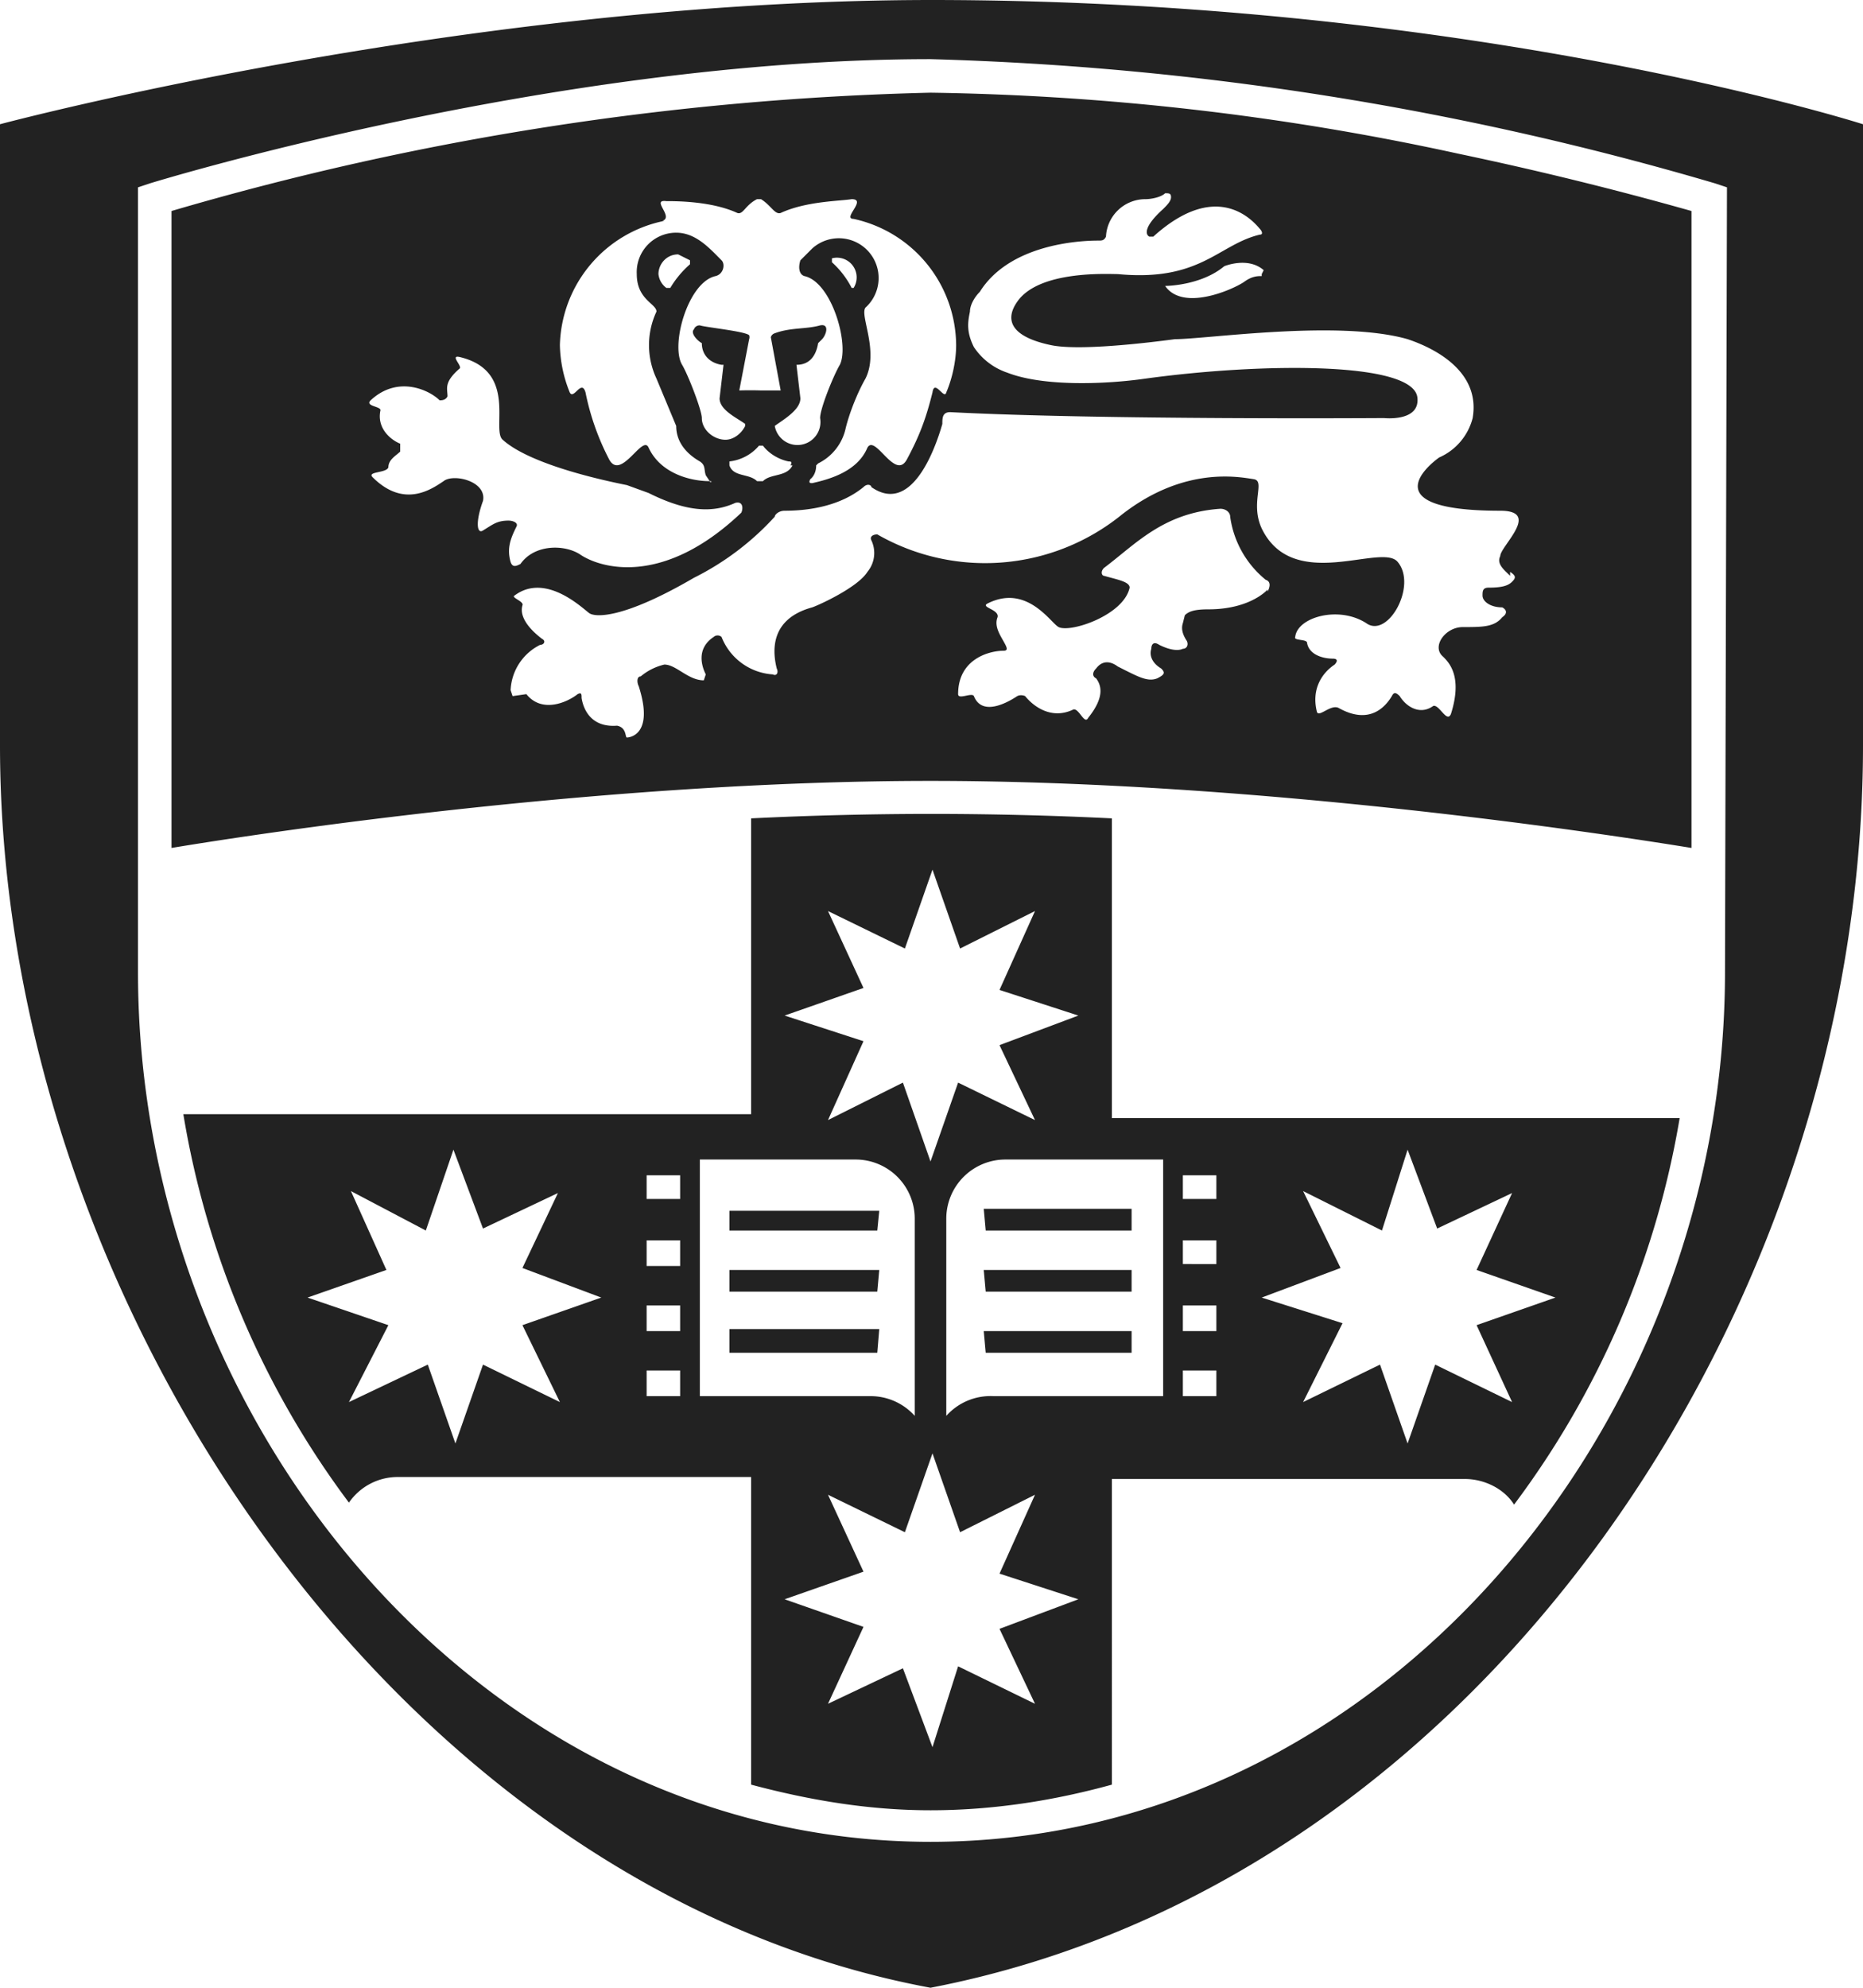
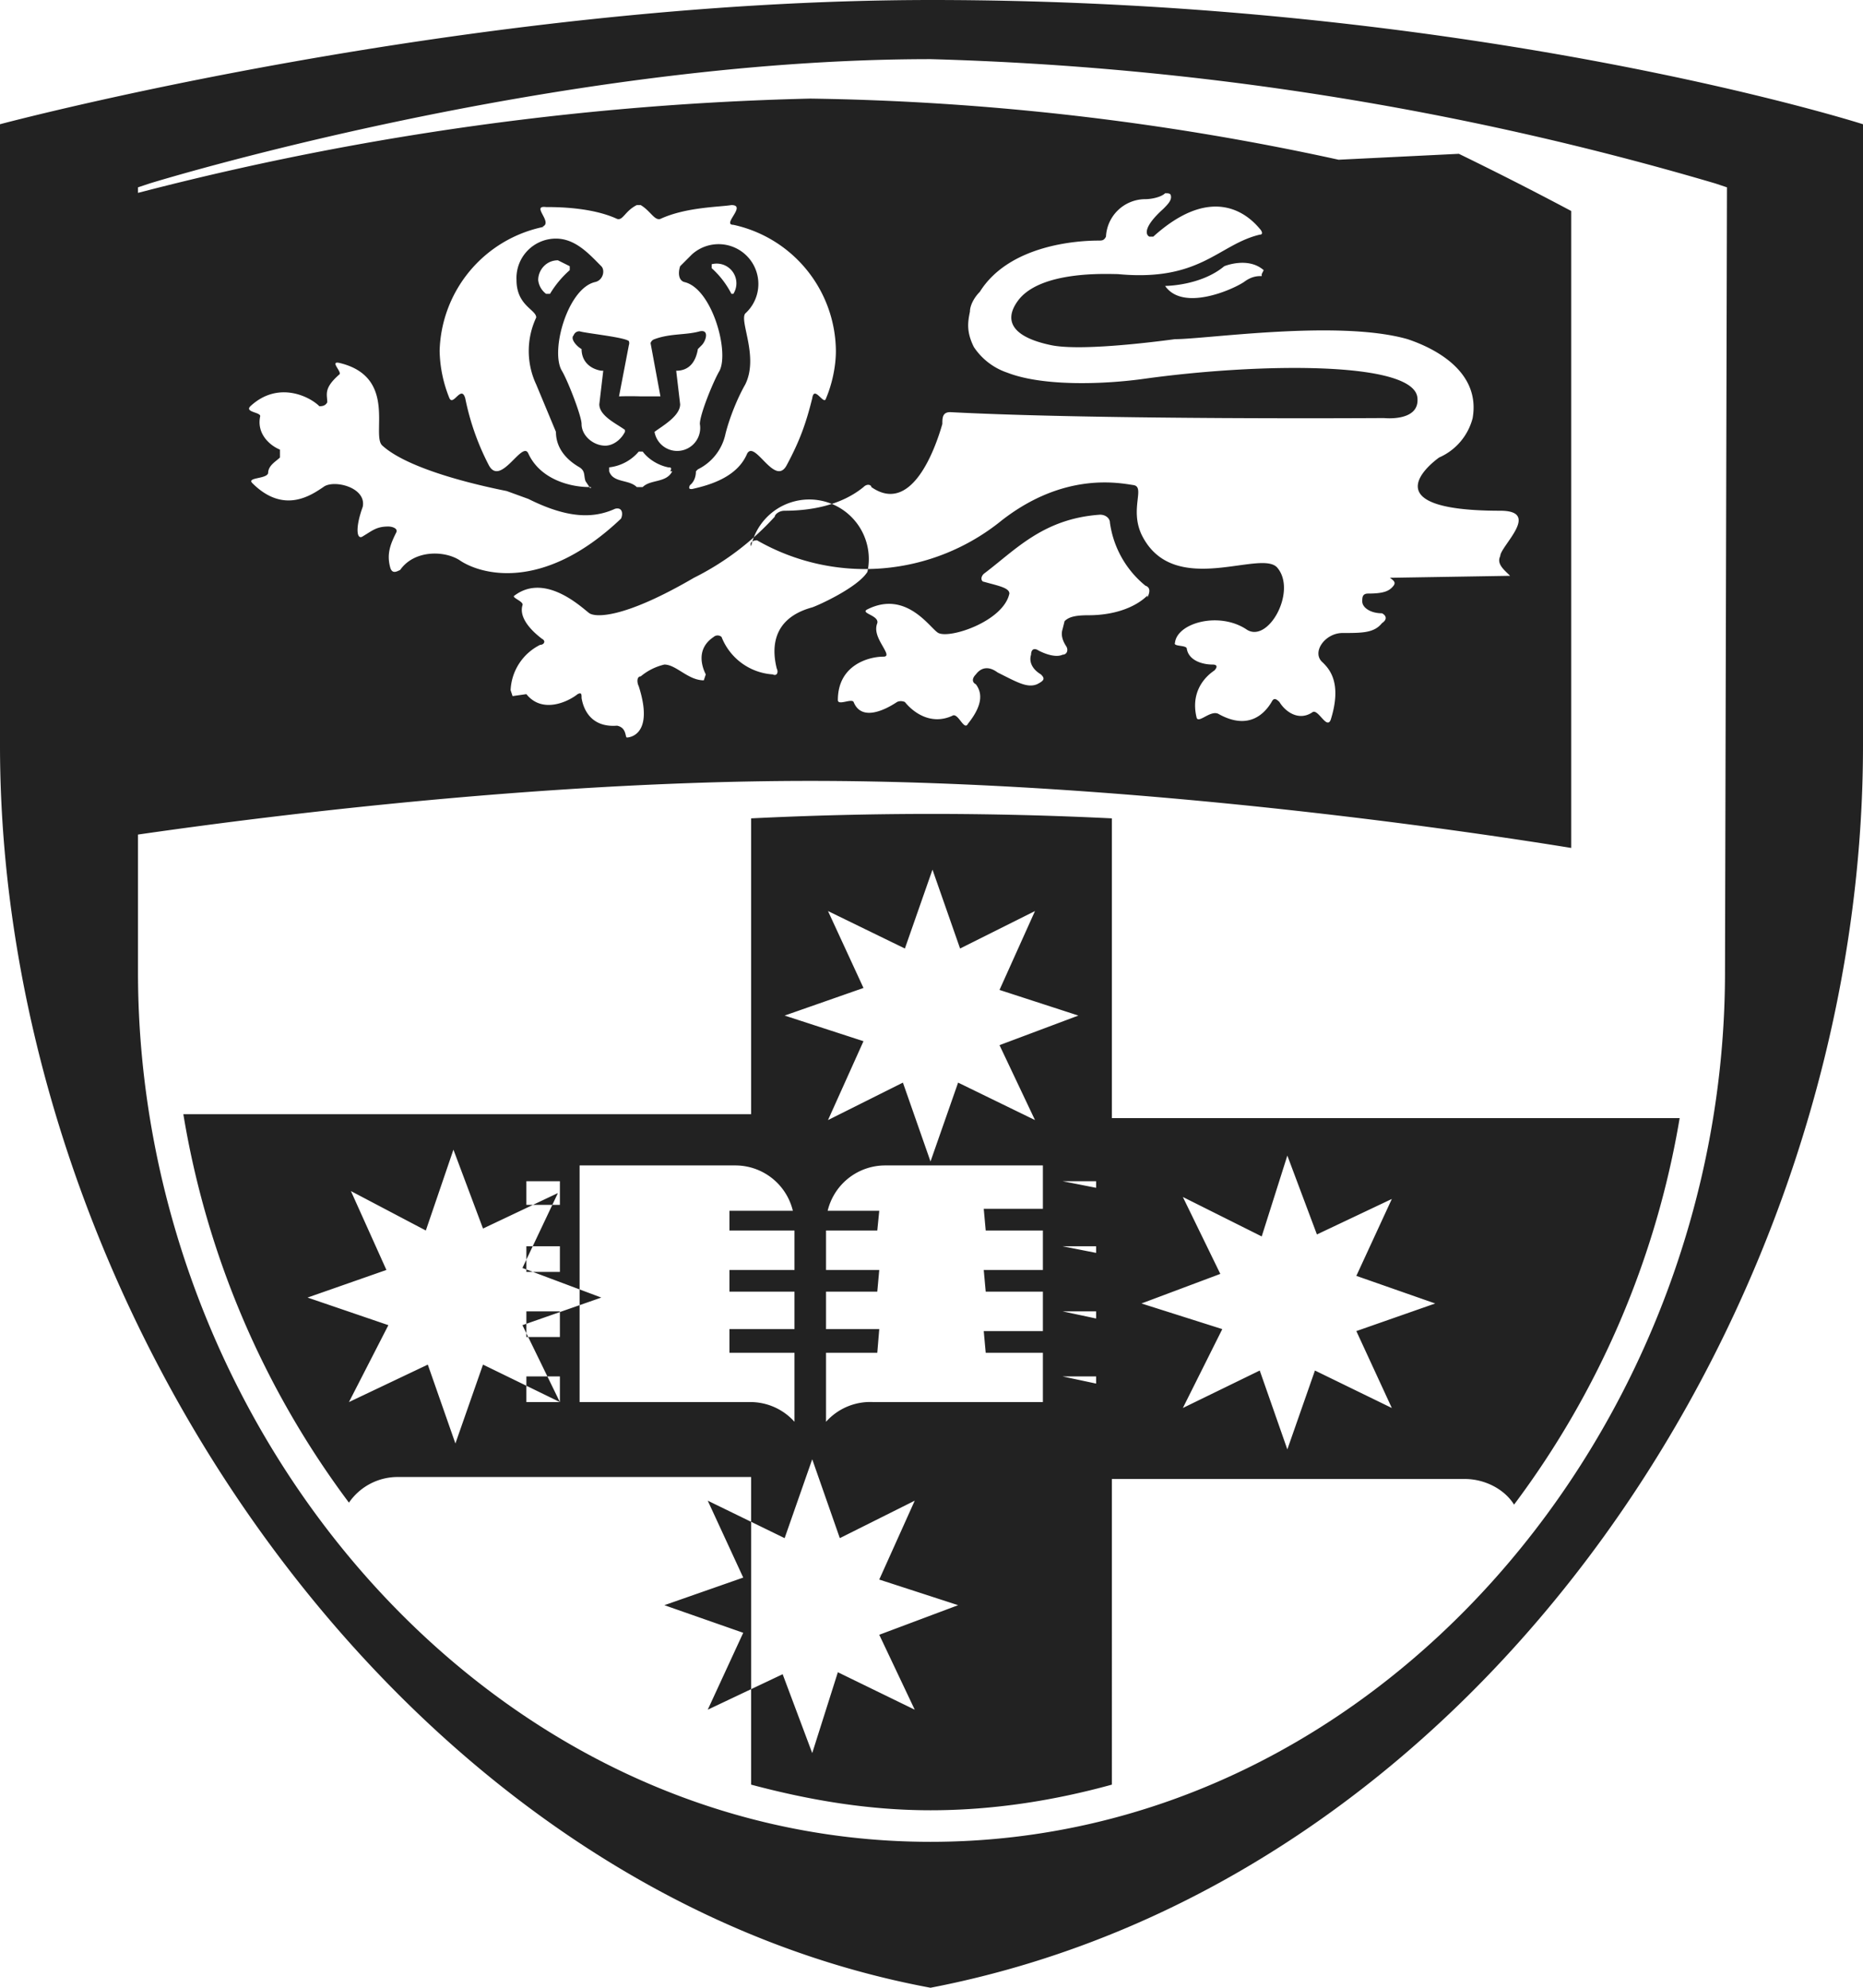
<svg xmlns="http://www.w3.org/2000/svg" viewBox="0 0 94.5 100.8">
-   <path fill="#222" d="M50 65.5h7.4v-1.1h-7.5zm0 3.1h7.4v-1.1h-7.5zm0-6.2h7.4v-1.1h-7.5zm-5.4 2H37v1.1h7.5zm0 3H37v1.2h7.5zm0-6H37v1h7.5zm11.8-19.9a185.7 185.7 0 0 0-18.3 0v15H9.3a45.1 45.1 0 0 0 8.4 19.7 3 3 0 0 1 2.5-1.3h17.9v15.6c3 .8 6 1.3 9.1 1.3v.1-.1c3.2 0 6.3-.5 9.2-1.3V75h17.9c1 0 2 .5 2.5 1.3a45.1 45.1 0 0 0 8.4-19.6H56.4ZM42 46.2l3.9 1.9 1.4-4 1.4 4 3.8-1.9-1.8 4 4 1.3-4 1.5 1.8 3.8-3.9-1.9-1.4 4-1.4-4-3.8 1.9 1.8-4-4-1.3 4-1.4zM28.4 71.1l-3.9-1.9-1.4 4-1.4-4-4 1.9 2-3.9-4.1-1.4 4-1.4-1.8-4 3.8 2 1.4-4.1 1.5 4 3.8-1.8-1.8 3.8 4 1.5-4 1.4zm6.1-.3h-1.7v-1.3h1.7zm0-3.3h-1.7v-1.3h1.7zm0-3.3h-1.7v-1.3h1.7zm0-3.4h-1.7v-1.2h1.7zm1 10v-12h7.9a3 3 0 0 1 3 3v10a3 3 0 0 0-2.3-1h-8.7zm17 15.6-3.9-1.9-1.3 4.1-1.5-4-3.8 1.8 1.8-3.9-4-1.4 4-1.4-1.8-3.9 3.9 1.9 1.4-4 1.4 4 3.8-1.9-1.8 4 4 1.3-4 1.5zm13.6-26 4 2 1.3-4.1 1.5 4 3.8-1.8-1.8 3.9 4 1.4-4 1.4 1.8 3.9-3.9-1.9-1.4 4-1.4-4-3.9 1.9 2-4-4.1-1.3 4-1.5zm-6.1-.8h1.7v1.2H60zm0 3.3h1.7v1.2H60zm0 3.3h1.7v1.3H60zm0 3.3h1.7v1.3H60zm-1-10.7v12h-8.6a3 3 0 0 0-2.4 1v-10a3 3 0 0 1 3-3h.5zm15-51a134 134 0 0 0-26.8-3.1 149.3 149.3 0 0 0-38.5 6V43c4.2-.7 21.8-3.4 38.5-3.4s34.3 2.7 38.6 3.4V10.7A178.2 178.2 0 0 0 74 7.8Zm-40.4 3.4c.6-.2-.6-1.1.2-1 .5 0 2.3 0 3.6.6.3.1.4-.4 1-.7h.2c.5.3.7.8 1 .7 1.3-.6 3-.6 3.6-.7.8 0-.5 1 .1 1a6.6 6.6 0 0 1 5.2 6.4c0 .8-.2 1.7-.5 2.4-.1.4-.6-.7-.7 0-.3 1.2-.6 2.1-1.3 3.4-.6 1.1-1.6-1.3-2-.6-.5 1.2-1.9 1.6-2.8 1.8-.1 0-.2 0-.1-.2 0 0 .3-.2.3-.7l.1-.1a2.6 2.6 0 0 0 1.4-1.8c.2-.8.6-1.8 1-2.5.7-1.4-.3-3.2 0-3.6a2 2 0 1 0-2.7-3l-.6.6c-.1.3-.1.7.2.8 1.4.3 2.3 3.5 1.8 4.5-.3.5-1 2.2-1 2.7a1.1 1.1 0 0 1-2.3.4c.4-.3 1.3-.8 1.3-1.4l-.2-1.7c.7 0 1-.5 1.1-1.1l.2-.2c.2-.2.4-.8-.1-.7-.7.2-1.5.1-2.3.4a.3.3 0 0 0-.2.2l.5 2.7h-1a17.6 17.6 0 0 0-1.1 0l.5-2.6a.3.3 0 0 0 0-.2c-.2-.2-2.2-.4-2.5-.5a.3.3 0 0 0-.3.2c-.2.2.2.6.4.7 0 .6.4 1 1 1.1h.1l-.2 1.7c0 .6.9 1 1.3 1.3v.1c-.2.4-.6.7-1 .7-.6 0-1.2-.5-1.2-1.1 0-.4-.7-2.2-1-2.7-.6-1 .3-4.2 1.7-4.5.4-.1.5-.6.3-.8-.6-.6-1.3-1.4-2.3-1.4a2 2 0 0 0-2 2.1c0 1.3 1 1.5 1 1.9a4 4 0 0 0 0 3.4l1 2.4c0 .8.5 1.4 1.2 1.8.3.2.2.4.3.7l.2.3c.2 0 0 .1 0 0-1 0-2.5-.4-3.1-1.7-.3-.7-1.4 1.7-2 .6a12.8 12.8 0 0 1-1.2-3.4c-.2-.7-.6.4-.8 0a6.7 6.7 0 0 1-.5-2.4 6.6 6.6 0 0 1 5.3-6.3zm8.6 2.1v-.2a1 1 0 0 1 1.1 1.5h-.1a4.5 4.5 0 0 0-1-1.3zm-2 10.3c-.3.6-1.1.4-1.5.8h-.3c-.4-.4-1.2-.2-1.4-.8v-.2a2.3 2.3 0 0 0 1.5-.8h.2c.3.4.8.7 1.3.8.1 0 .2 0 .1.2zm-6.2-9h-.2a1 1 0 0 1-.4-.7c0-.5.4-1 1-1l.6.3v.2a5 5 0 0 0-1 1.2zm-8.2 11.8c-.6 0-.8.2-1.3.5-.3.2-.4-.4 0-1.5.2-1-1.5-1.4-2-1-.6.4-2 1.4-3.6-.2-.3-.3.7-.2.8-.5 0-.4.4-.6.6-.8v-.4c-.5-.2-1.2-.8-1-1.7 0-.2-.8-.2-.5-.5 1.4-1.3 3-.5 3.5 0 .1 0 .3 0 .4-.2 0-.4-.2-.7.6-1.4.2-.1-.5-.7 0-.6 3 .7 1.6 3.7 2.2 4.2 1.1 1 3.8 1.8 6.3 2.3l1.1.4c2 1 3.3 1 4.4.5.4-.1.4.3.3.5-4 3.8-7.2 2.8-8.2 2.1-.8-.5-2.3-.5-3 .5-.2.1-.4.2-.5-.1-.2-.7 0-1.2.3-1.8.1-.2-.2-.3-.4-.3zm38.5 3.5c-.5.5-1.5 1-3 1-.7 0-1 .1-1.2.3l-.1.4c-.1.3 0 .6.2.9.1.2 0 .4-.2.4-.2.1-.6.1-1.2-.2-.3-.2-.4 0-.4.2-.1.3 0 .7.5 1 .2.2.2.3-.2.5-.5.2-1-.1-2-.6-.4-.3-.8-.3-1.1.1-.2.2-.2.4 0 .5.3.4.4 1-.4 2-.2.4-.5-.6-.8-.4-1.1.5-2-.2-2.4-.7 0 0-.2-.1-.4 0-.6.4-1.8 1-2.2 0-.1-.2-.8.2-.8-.1 0-1.8 1.6-2.2 2.3-2.2.2 0 .2-.1.1-.3-.2-.4-.6-.9-.4-1.4.1-.4-.9-.5-.5-.7 2-1 3.2 1 3.6 1.2.6.3 3.3-.6 3.6-2 0-.3-.6-.4-1.3-.6-.1 0-.2-.2 0-.4 1.6-1.2 3-2.8 5.9-3 .3 0 .5.2.5.4a5 5 0 0 0 1.8 3.2c.3.1.2.4.1.6zm12.3-.9c.3.2.3.3.1.5-.2.2-.5.3-1.2.3-.3 0-.3.2-.3.4 0 .3.4.6 1 .6.2.1.3.3 0 .5-.4.5-1 .5-2 .5-.9 0-1.6 1-1 1.5.3.3 1 1 .4 2.9-.2.5-.6-.5-.9-.4-.7.5-1.4 0-1.7-.5-.2-.2-.3-.2-.4 0-.3.5-1.1 1.5-2.7.6-.4-.2-1 .5-1.1.2-.3-1.2.3-2 .9-2.4 0 0 .3-.3-.1-.3-.5 0-1.2-.2-1.3-.8 0-.2-.7-.1-.6-.3.1-1 2.2-1.6 3.6-.7 1.1.8 2.6-1.9 1.6-3.1-.8-1-5.3 1.6-6.9-1.7-.6-1.3.2-2.4-.4-2.5-.7-.1-3.5-.7-6.7 1.8a11 11 0 0 1-12.4 1c-.2 0-.4.1-.3.3A1.5 1.5 0 0 1 44 29c-.5.8-2.5 1.7-2.8 1.8-2.2.6-2 2.3-1.8 3.1.1.2 0 .4-.2.3a3 3 0 0 1-2.6-1.9.3.3 0 0 0-.4 0c-.9.6-.6 1.5-.4 1.9l-.1.3c-.8 0-1.4-.8-2-.8a2.9 2.9 0 0 0-1.2.6c-.2 0-.2.3-.1.5.8 2.5-.5 2.6-.6 2.6-.1 0 0-.5-.5-.6-1.3.1-1.7-.8-1.8-1.4 0-.2 0-.3-.2-.2-.5.4-1.8 1-2.6 0l-.7.1-.1-.3a2.7 2.7 0 0 1 1.5-2.3c.2 0 .3-.2.1-.3-.4-.3-1.2-1-1-1.7.1-.2-.6-.4-.4-.5 1.6-1.2 3.5.7 3.8.9.3.2 1.7.3 5.3-1.8a14 14 0 0 0 4.1-3.1c0-.1.2-.3.5-.3 1.4 0 2.9-.3 4-1.2.2-.2.4-.1.4 0 2 1.4 3.2-1.8 3.6-3.2 0-.3 0-.6.4-.6 7.6.4 22 .3 22 .3s1.8.2 1.7-1c-.1-1.9-8-1.8-13.8-1-2.1.3-5.2.4-7-.3a3.3 3.3 0 0 1-1.7-1.3c-.4-.8-.3-1.3-.2-1.8 0-.3.2-.7.5-1 1.5-2.4 5-2.6 6-2.6.2 0 .3 0 .4-.2a2 2 0 0 1 2-1.9c.3 0 .8-.1 1-.3.2 0 .3 0 .3.2s-.2.4-.4.6c-1 .9-.9 1.3-.7 1.4h.2c3.1-2.8 4.9-1 5.4-.4.1.1.2.3 0 .3-2.1.5-3 2.4-7.2 2-.5 0-4-.2-5.1 1.4-.7 1-.2 1.8 1.7 2.2 1.4.3 4.8-.1 6.3-.3 1.6 0 8.3-1 11.8 0 1.5.5 3.7 1.7 3.3 4a3 3 0 0 1-1.7 2s-3.9 2.7 3.1 2.7c2.1 0 0 1.8 0 2.3-.2.4.2.7.5 1zM64 14c-.2 0-.5 0-.9.3-.6.4-3.1 1.5-4 .2 0 0 1.8 0 3-1 0 0 1.2-.5 2 .2l-.1.2zM47.3 0C23.6 0 0 6.3 0 6.3v31.5c0 28.4 20.3 58 47.2 63 28-5.4 47.3-34.6 47.3-63V6.3S74.8 0 47.2 0Zm40.2 49.3c0 23.1-17.6 44.1-40.3 44.1C24.6 93.4 7 72.4 7 49.3V9.5l.6-.2S28 3 47.2 3A156 156 0 0 1 87 9.3l.6.2z" />
+   <path fill="#222" d="M50 65.5h7.4v-1.1h-7.5zm0 3.1h7.4v-1.1h-7.5zm0-6.2h7.4v-1.1h-7.5zm-5.4 2H37v1.1h7.5zm0 3H37v1.2h7.5zm0-6H37v1h7.5zm11.8-19.9a185.7 185.7 0 0 0-18.3 0v15H9.3a45.1 45.1 0 0 0 8.4 19.7 3 3 0 0 1 2.5-1.3h17.9v15.6c3 .8 6 1.3 9.1 1.3v.1-.1c3.2 0 6.3-.5 9.2-1.3V75h17.9c1 0 2 .5 2.5 1.3a45.1 45.1 0 0 0 8.4-19.6H56.4ZM42 46.2l3.9 1.9 1.4-4 1.4 4 3.8-1.9-1.8 4 4 1.3-4 1.5 1.8 3.8-3.9-1.9-1.4 4-1.4-4-3.8 1.9 1.8-4-4-1.3 4-1.4zM28.4 71.1l-3.9-1.9-1.4 4-1.4-4-4 1.9 2-3.9-4.1-1.4 4-1.4-1.8-4 3.8 2 1.4-4.1 1.5 4 3.8-1.8-1.8 3.8 4 1.5-4 1.4zh-1.7v-1.3h1.7zm0-3.3h-1.7v-1.3h1.7zm0-3.3h-1.7v-1.3h1.7zm0-3.4h-1.7v-1.2h1.7zm1 10v-12h7.9a3 3 0 0 1 3 3v10a3 3 0 0 0-2.3-1h-8.7zm17 15.6-3.9-1.9-1.3 4.1-1.5-4-3.8 1.8 1.8-3.9-4-1.4 4-1.4-1.8-3.9 3.9 1.9 1.4-4 1.4 4 3.8-1.9-1.8 4 4 1.3-4 1.5zm13.6-26 4 2 1.3-4.1 1.5 4 3.8-1.8-1.8 3.9 4 1.4-4 1.4 1.8 3.9-3.9-1.9-1.4 4-1.4-4-3.9 1.9 2-4-4.1-1.3 4-1.5zm-6.1-.8h1.7v1.2H60zm0 3.3h1.7v1.2H60zm0 3.3h1.7v1.3H60zm0 3.3h1.7v1.3H60zm-1-10.7v12h-8.6a3 3 0 0 0-2.4 1v-10a3 3 0 0 1 3-3h.5zm15-51a134 134 0 0 0-26.8-3.1 149.3 149.3 0 0 0-38.5 6V43c4.2-.7 21.8-3.4 38.5-3.4s34.3 2.7 38.6 3.4V10.7A178.2 178.2 0 0 0 74 7.8Zm-40.4 3.4c.6-.2-.6-1.1.2-1 .5 0 2.3 0 3.6.6.3.1.4-.4 1-.7h.2c.5.3.7.8 1 .7 1.3-.6 3-.6 3.6-.7.8 0-.5 1 .1 1a6.6 6.6 0 0 1 5.2 6.4c0 .8-.2 1.7-.5 2.4-.1.4-.6-.7-.7 0-.3 1.2-.6 2.1-1.3 3.4-.6 1.1-1.6-1.3-2-.6-.5 1.2-1.9 1.6-2.8 1.8-.1 0-.2 0-.1-.2 0 0 .3-.2.3-.7l.1-.1a2.6 2.6 0 0 0 1.4-1.8c.2-.8.6-1.8 1-2.5.7-1.4-.3-3.2 0-3.6a2 2 0 1 0-2.7-3l-.6.6c-.1.3-.1.7.2.8 1.4.3 2.3 3.5 1.8 4.5-.3.5-1 2.2-1 2.7a1.1 1.1 0 0 1-2.3.4c.4-.3 1.3-.8 1.3-1.4l-.2-1.7c.7 0 1-.5 1.1-1.1l.2-.2c.2-.2.4-.8-.1-.7-.7.2-1.5.1-2.3.4a.3.3 0 0 0-.2.2l.5 2.7h-1a17.6 17.6 0 0 0-1.1 0l.5-2.6a.3.3 0 0 0 0-.2c-.2-.2-2.2-.4-2.5-.5a.3.3 0 0 0-.3.2c-.2.2.2.6.4.7 0 .6.4 1 1 1.1h.1l-.2 1.7c0 .6.9 1 1.3 1.3v.1c-.2.4-.6.7-1 .7-.6 0-1.2-.5-1.2-1.1 0-.4-.7-2.2-1-2.7-.6-1 .3-4.2 1.7-4.5.4-.1.5-.6.3-.8-.6-.6-1.3-1.4-2.3-1.4a2 2 0 0 0-2 2.1c0 1.3 1 1.5 1 1.9a4 4 0 0 0 0 3.4l1 2.4c0 .8.5 1.4 1.2 1.8.3.2.2.4.3.7l.2.3c.2 0 0 .1 0 0-1 0-2.5-.4-3.1-1.7-.3-.7-1.4 1.7-2 .6a12.8 12.8 0 0 1-1.2-3.4c-.2-.7-.6.4-.8 0a6.7 6.7 0 0 1-.5-2.4 6.6 6.6 0 0 1 5.3-6.3zm8.6 2.1v-.2a1 1 0 0 1 1.1 1.5h-.1a4.5 4.5 0 0 0-1-1.3zm-2 10.3c-.3.6-1.1.4-1.5.8h-.3c-.4-.4-1.2-.2-1.4-.8v-.2a2.3 2.3 0 0 0 1.5-.8h.2c.3.4.8.7 1.3.8.1 0 .2 0 .1.2zm-6.2-9h-.2a1 1 0 0 1-.4-.7c0-.5.4-1 1-1l.6.3v.2a5 5 0 0 0-1 1.2zm-8.2 11.8c-.6 0-.8.2-1.3.5-.3.2-.4-.4 0-1.5.2-1-1.5-1.4-2-1-.6.4-2 1.4-3.6-.2-.3-.3.7-.2.8-.5 0-.4.4-.6.6-.8v-.4c-.5-.2-1.2-.8-1-1.7 0-.2-.8-.2-.5-.5 1.4-1.3 3-.5 3.5 0 .1 0 .3 0 .4-.2 0-.4-.2-.7.6-1.4.2-.1-.5-.7 0-.6 3 .7 1.6 3.7 2.2 4.2 1.1 1 3.8 1.8 6.3 2.3l1.1.4c2 1 3.3 1 4.4.5.4-.1.4.3.3.5-4 3.8-7.2 2.8-8.2 2.1-.8-.5-2.3-.5-3 .5-.2.1-.4.2-.5-.1-.2-.7 0-1.2.3-1.8.1-.2-.2-.3-.4-.3zm38.5 3.5c-.5.5-1.5 1-3 1-.7 0-1 .1-1.2.3l-.1.4c-.1.3 0 .6.2.9.1.2 0 .4-.2.4-.2.1-.6.1-1.2-.2-.3-.2-.4 0-.4.2-.1.3 0 .7.5 1 .2.2.2.3-.2.5-.5.2-1-.1-2-.6-.4-.3-.8-.3-1.1.1-.2.2-.2.4 0 .5.3.4.4 1-.4 2-.2.4-.5-.6-.8-.4-1.1.5-2-.2-2.4-.7 0 0-.2-.1-.4 0-.6.4-1.8 1-2.2 0-.1-.2-.8.2-.8-.1 0-1.8 1.6-2.2 2.3-2.2.2 0 .2-.1.1-.3-.2-.4-.6-.9-.4-1.4.1-.4-.9-.5-.5-.7 2-1 3.2 1 3.6 1.2.6.3 3.3-.6 3.6-2 0-.3-.6-.4-1.3-.6-.1 0-.2-.2 0-.4 1.6-1.2 3-2.8 5.9-3 .3 0 .5.2.5.4a5 5 0 0 0 1.8 3.2c.3.1.2.4.1.6zm12.3-.9c.3.2.3.3.1.5-.2.2-.5.3-1.2.3-.3 0-.3.2-.3.4 0 .3.4.6 1 .6.2.1.3.3 0 .5-.4.5-1 .5-2 .5-.9 0-1.6 1-1 1.5.3.3 1 1 .4 2.9-.2.5-.6-.5-.9-.4-.7.5-1.4 0-1.7-.5-.2-.2-.3-.2-.4 0-.3.5-1.1 1.5-2.7.6-.4-.2-1 .5-1.1.2-.3-1.2.3-2 .9-2.4 0 0 .3-.3-.1-.3-.5 0-1.2-.2-1.3-.8 0-.2-.7-.1-.6-.3.1-1 2.2-1.6 3.6-.7 1.1.8 2.6-1.9 1.6-3.1-.8-1-5.3 1.6-6.9-1.7-.6-1.3.2-2.4-.4-2.5-.7-.1-3.5-.7-6.7 1.8a11 11 0 0 1-12.4 1c-.2 0-.4.1-.3.3A1.5 1.5 0 0 1 44 29c-.5.8-2.5 1.7-2.8 1.8-2.2.6-2 2.3-1.8 3.1.1.2 0 .4-.2.3a3 3 0 0 1-2.6-1.9.3.3 0 0 0-.4 0c-.9.6-.6 1.5-.4 1.9l-.1.3c-.8 0-1.4-.8-2-.8a2.9 2.9 0 0 0-1.2.6c-.2 0-.2.3-.1.5.8 2.5-.5 2.6-.6 2.6-.1 0 0-.5-.5-.6-1.3.1-1.7-.8-1.8-1.4 0-.2 0-.3-.2-.2-.5.4-1.8 1-2.6 0l-.7.1-.1-.3a2.7 2.7 0 0 1 1.5-2.3c.2 0 .3-.2.1-.3-.4-.3-1.2-1-1-1.7.1-.2-.6-.4-.4-.5 1.6-1.2 3.5.7 3.8.9.3.2 1.7.3 5.3-1.8a14 14 0 0 0 4.1-3.1c0-.1.2-.3.5-.3 1.4 0 2.9-.3 4-1.2.2-.2.4-.1.4 0 2 1.4 3.2-1.8 3.6-3.2 0-.3 0-.6.4-.6 7.6.4 22 .3 22 .3s1.8.2 1.7-1c-.1-1.9-8-1.8-13.8-1-2.1.3-5.2.4-7-.3a3.3 3.3 0 0 1-1.7-1.3c-.4-.8-.3-1.3-.2-1.8 0-.3.2-.7.5-1 1.5-2.4 5-2.6 6-2.6.2 0 .3 0 .4-.2a2 2 0 0 1 2-1.9c.3 0 .8-.1 1-.3.2 0 .3 0 .3.2s-.2.4-.4.6c-1 .9-.9 1.3-.7 1.4h.2c3.1-2.8 4.9-1 5.4-.4.1.1.2.3 0 .3-2.1.5-3 2.4-7.2 2-.5 0-4-.2-5.1 1.4-.7 1-.2 1.8 1.7 2.2 1.4.3 4.8-.1 6.3-.3 1.6 0 8.3-1 11.8 0 1.5.5 3.7 1.7 3.3 4a3 3 0 0 1-1.7 2s-3.9 2.7 3.1 2.7c2.1 0 0 1.8 0 2.3-.2.4.2.7.5 1zM64 14c-.2 0-.5 0-.9.3-.6.4-3.1 1.5-4 .2 0 0 1.8 0 3-1 0 0 1.2-.5 2 .2l-.1.2zM47.3 0C23.6 0 0 6.3 0 6.3v31.5c0 28.4 20.3 58 47.2 63 28-5.4 47.3-34.6 47.3-63V6.3S74.8 0 47.2 0Zm40.2 49.3c0 23.1-17.6 44.1-40.3 44.1C24.6 93.4 7 72.4 7 49.3V9.5l.6-.2S28 3 47.2 3A156 156 0 0 1 87 9.3l.6.2z" />
</svg>